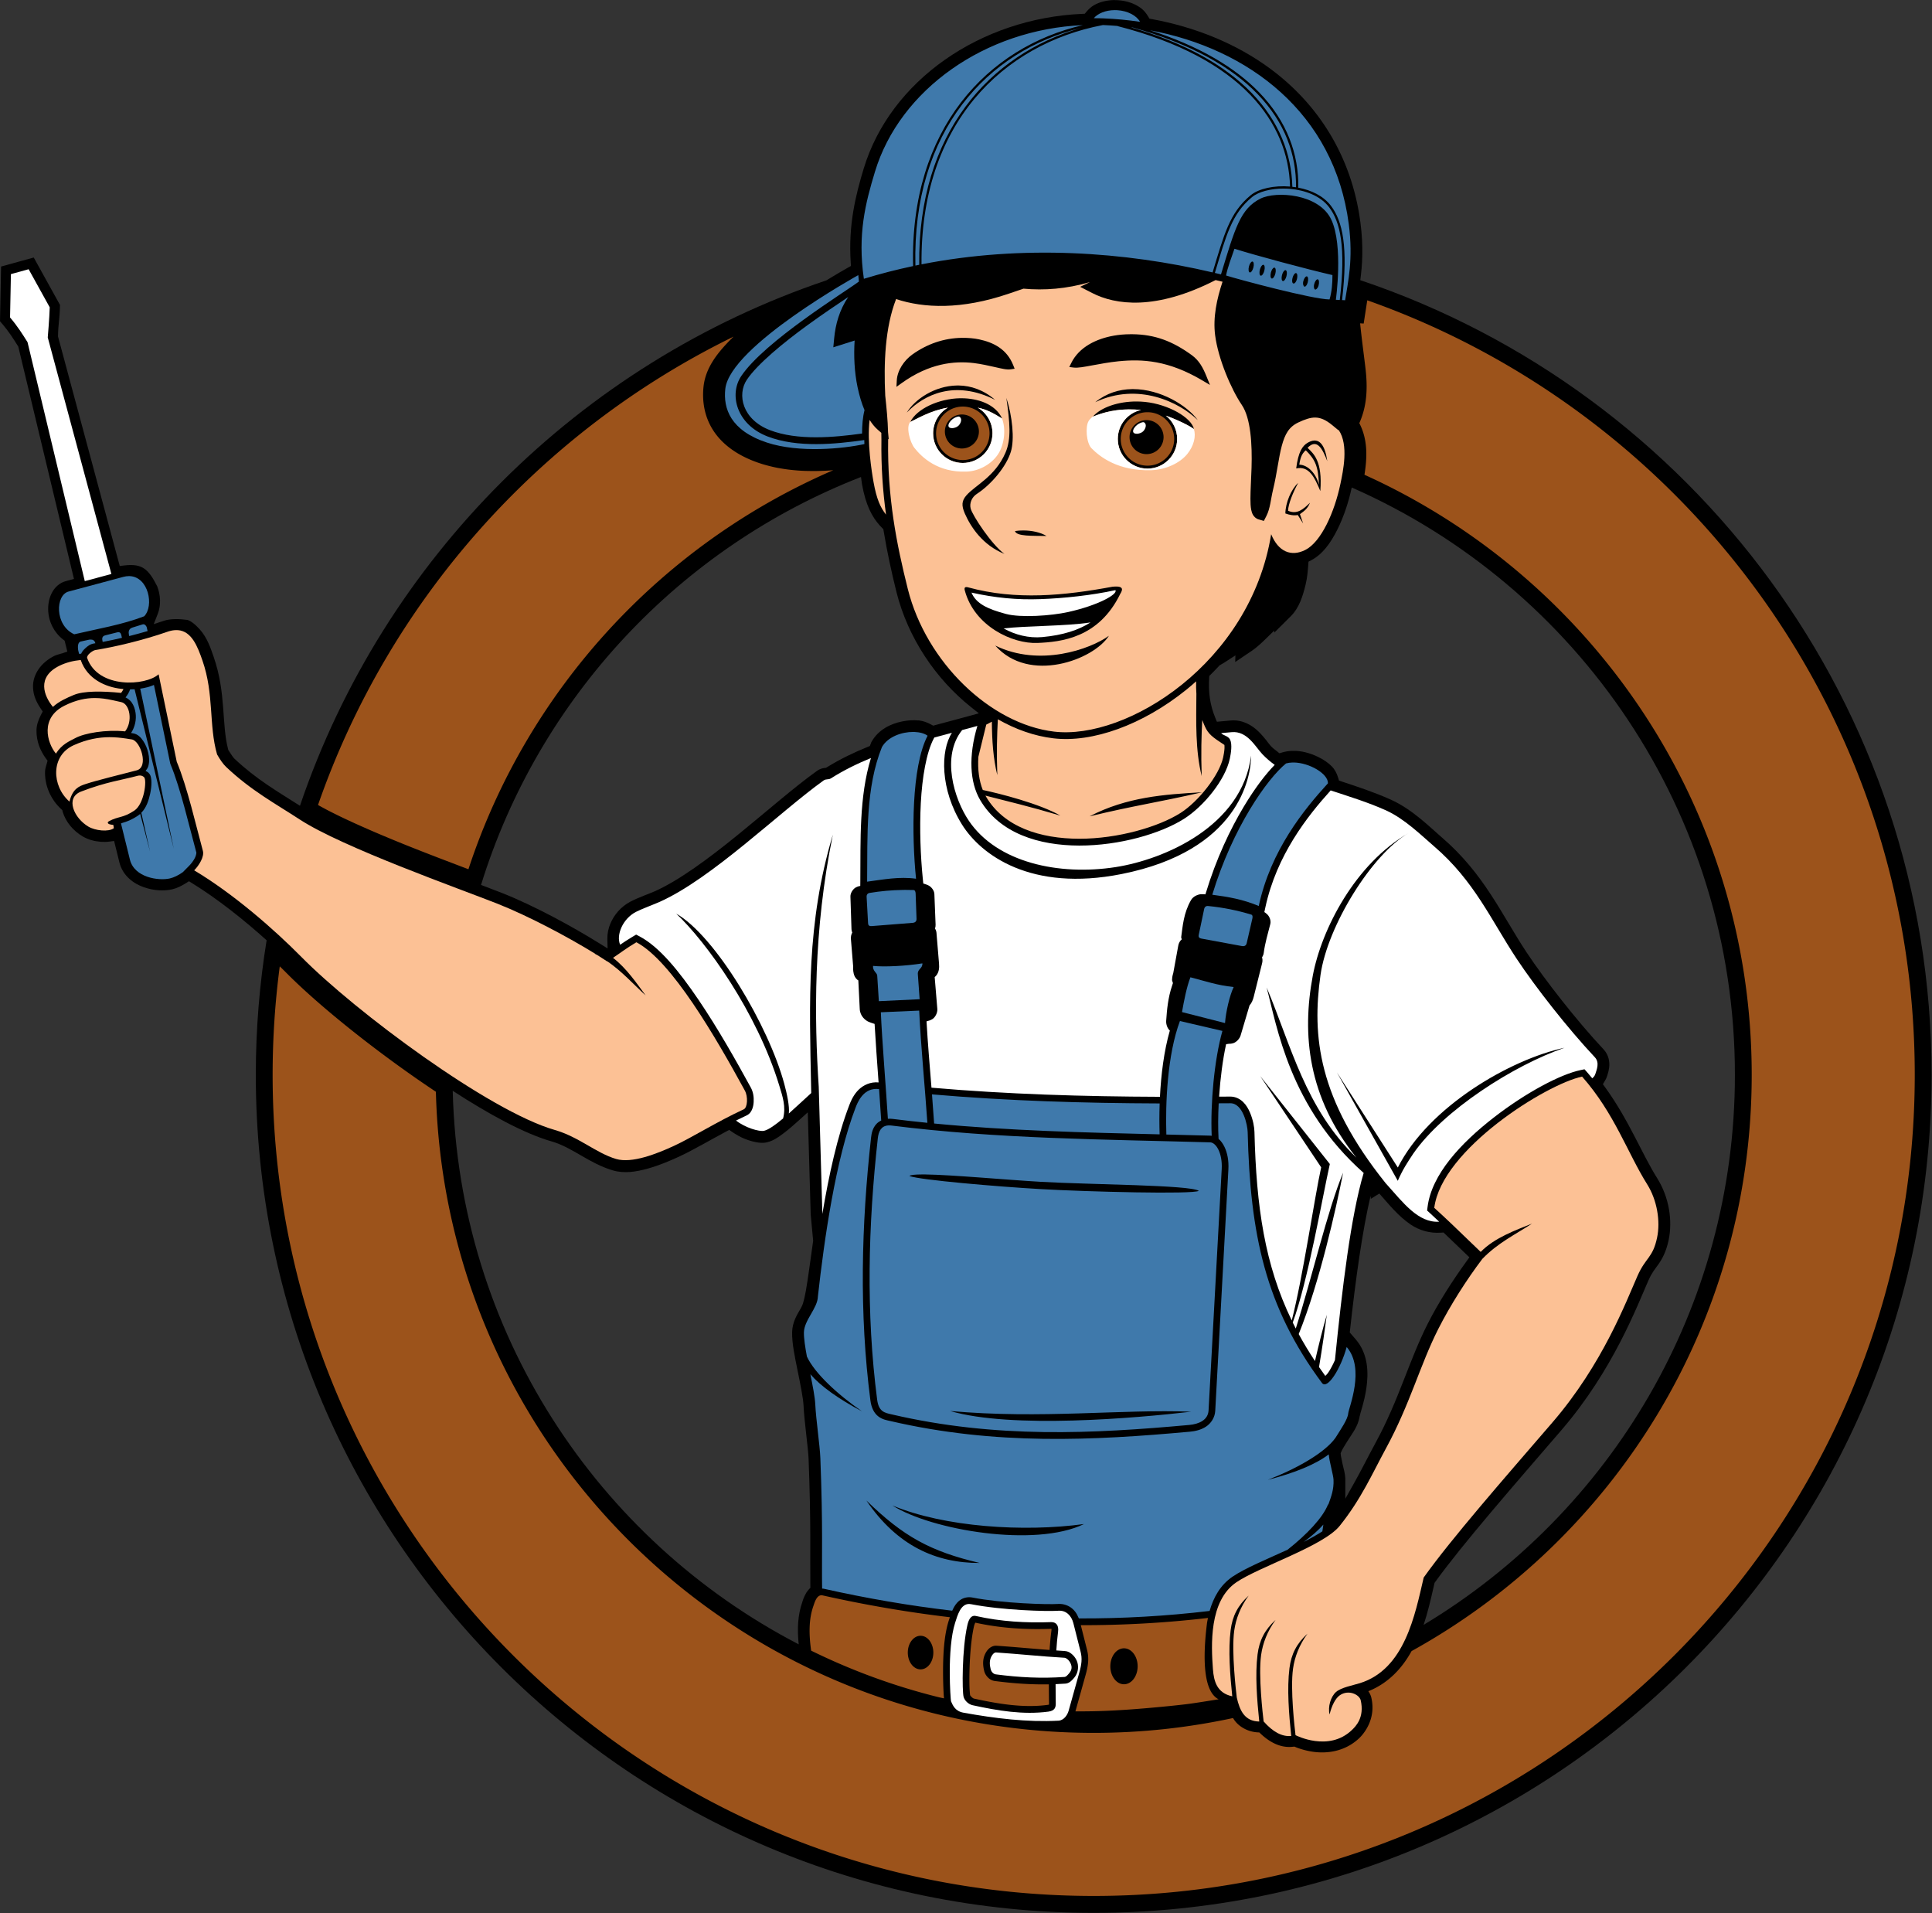
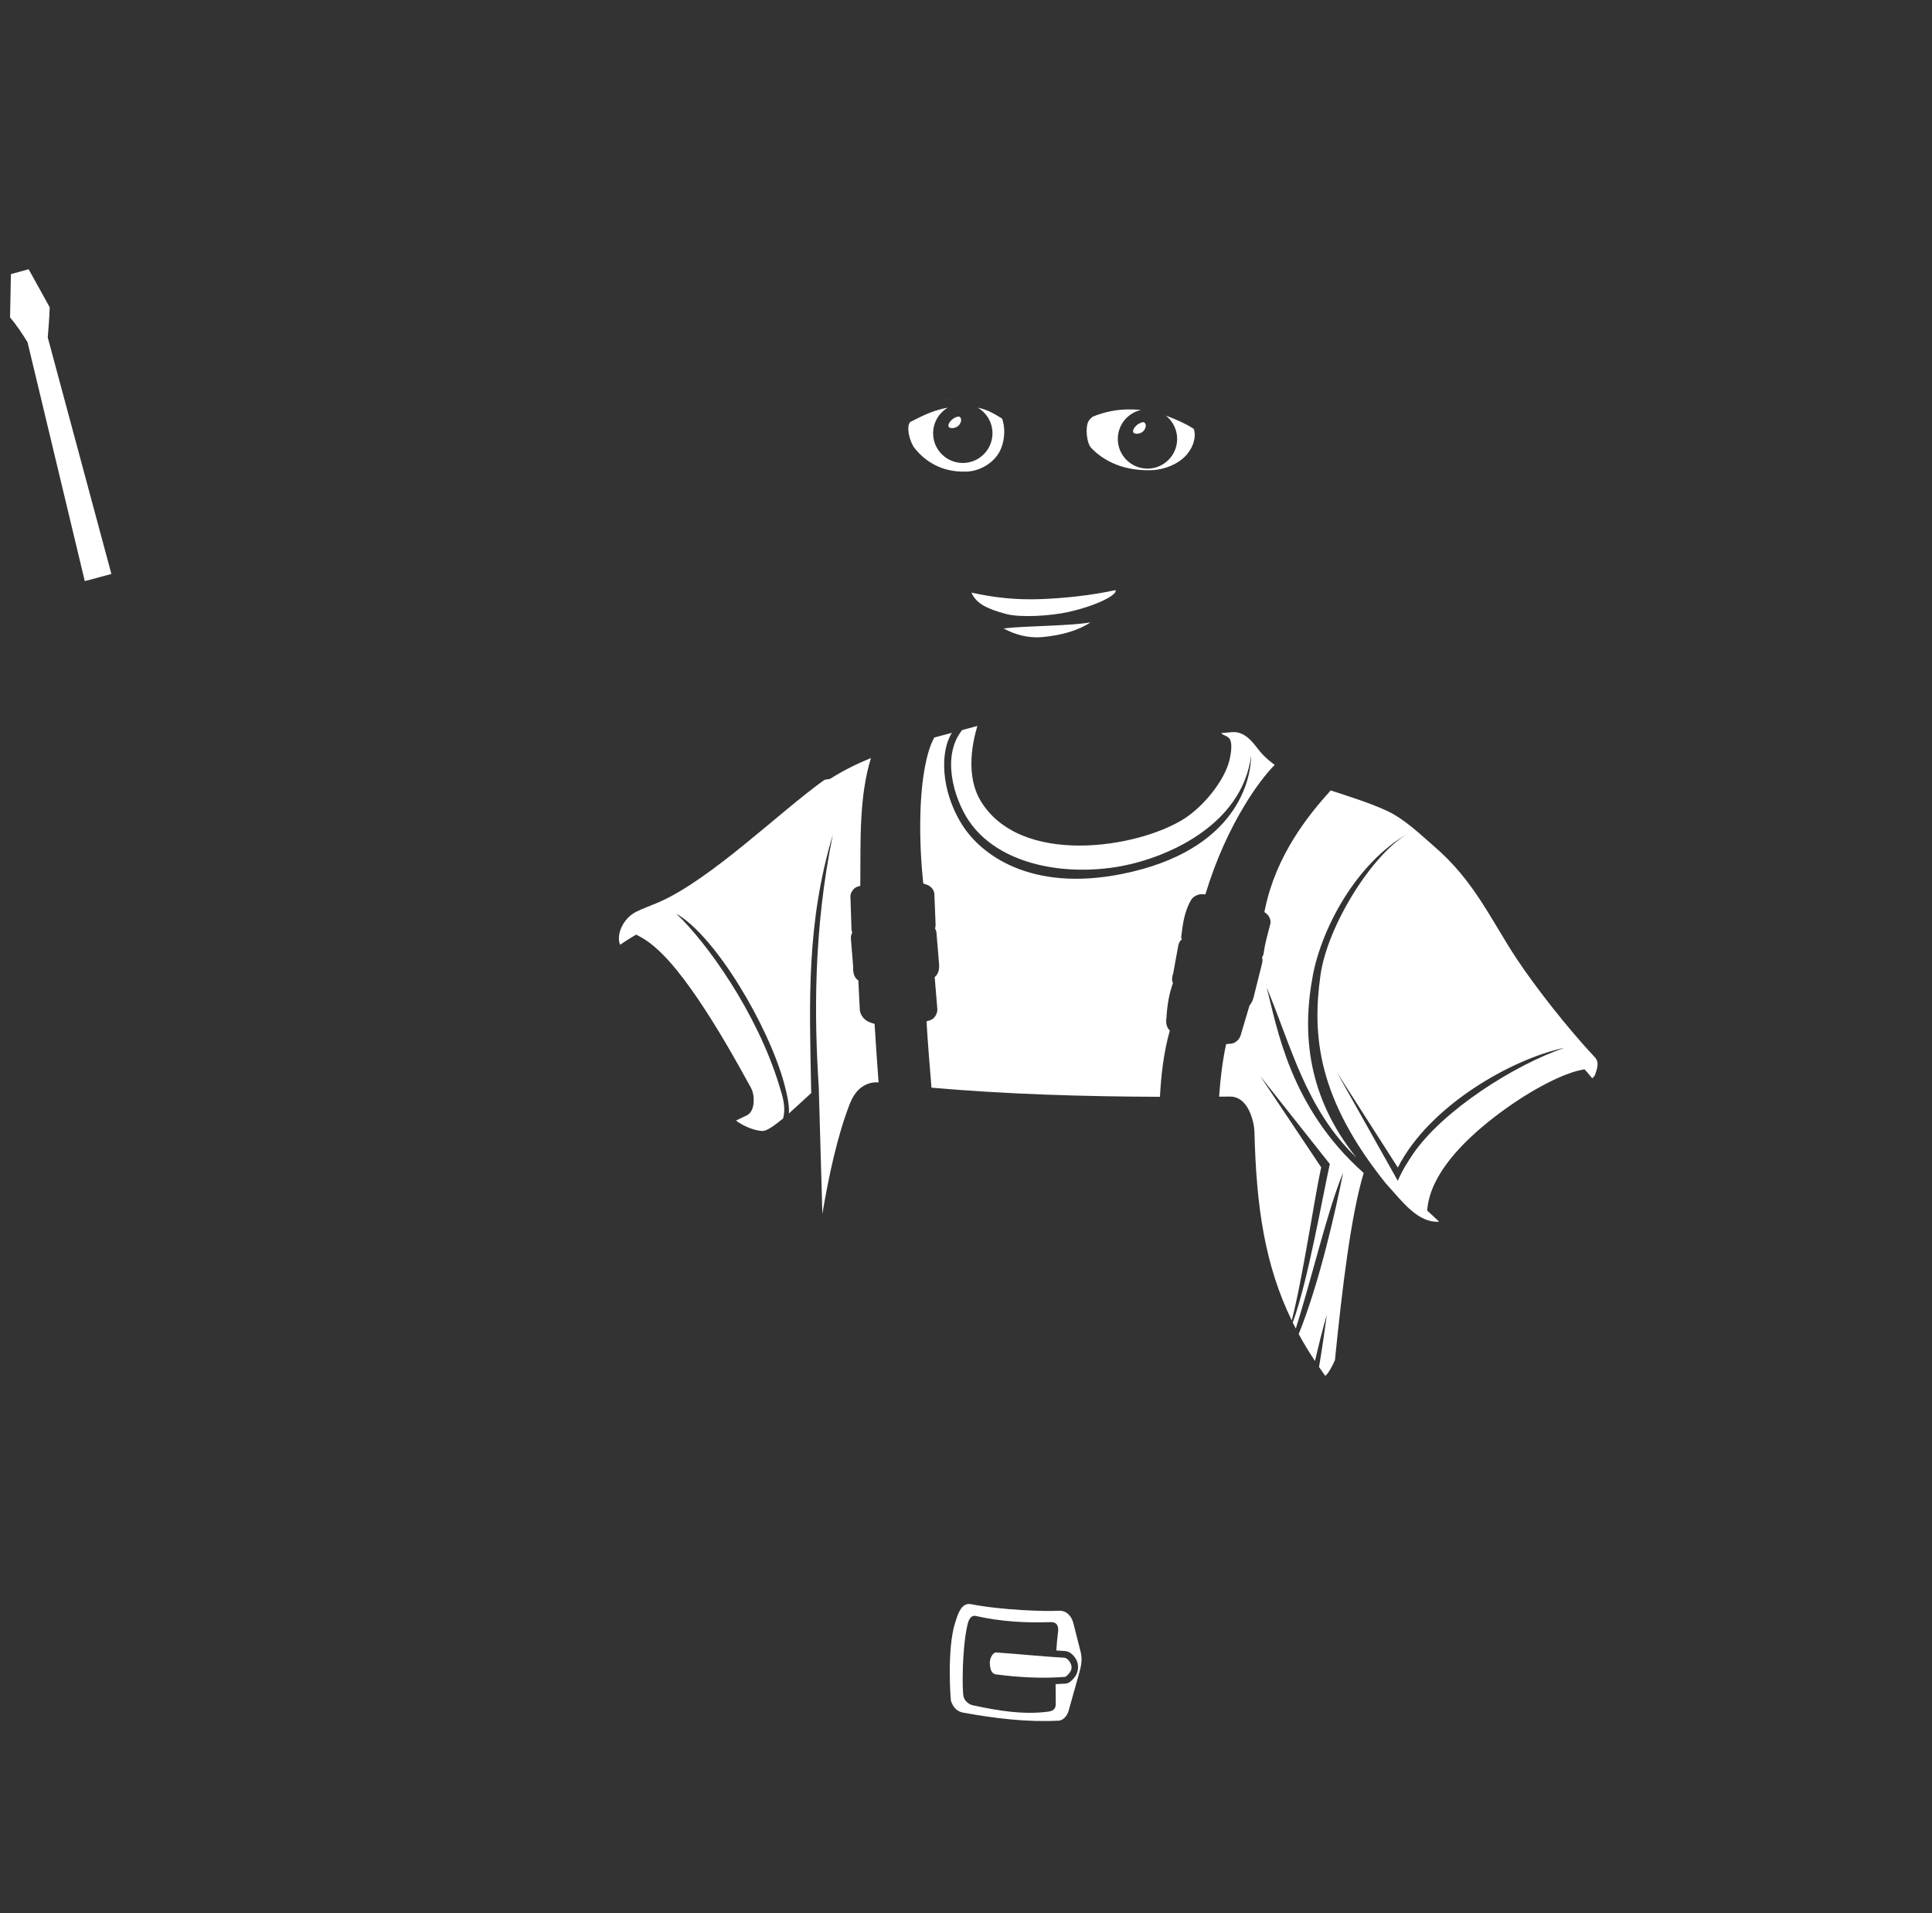
<svg xmlns="http://www.w3.org/2000/svg" height="171.2" preserveAspectRatio="xMidYMid meet" version="1.0" viewBox="0.0 -0.0 172.9 171.2" width="172.9" zoomAndPan="magnify">
  <rect x="0.0" y="-0.0" width="172.9" height="171.2" fill="#333333" stroke="none" />
  <g>
    <g id="change1_1">
-       <path d="m 121.353,-2.422 0.006,0.006 c -0.66,0.015 -1.277,0.165 -1.797,0.465 -0.245,0.141 -0.472,0.351 -0.684,0.605 l -0.128,0.154 -0.2,0.009 c -9.136,0.384 -17.201,5.968 -19.583,13.841 -0.735,2.431 -1.386,5.064 -1.162,8.433 l 0.019,0.285 -0.249,0.139 c -0.269,0.151 -0.979,0.553 -1.954,1.151 C 73.512,30.112 56.003,47.587 48.514,69.677 46.51,68.398 44.608,67.311 42.651,65.463 c -0.064,-0.061 -0.078,-0.085 -0.113,-0.13 -0.034,-0.045 -0.073,-0.098 -0.116,-0.159 -0.085,-0.121 -0.186,-0.272 -0.284,-0.429 l -0.036,-0.058 -0.018,-0.066 c -0.598,-2.289 -0.166,-5.027 -1.293,-8.267 -0.269,-0.775 -0.568,-1.702 -1.249,-2.468 -0.196,-0.22 -0.427,-0.437 -0.638,-0.593 -0.21,-0.157 -0.415,-0.239 -0.45,-0.245 -0.755,-0.103 -1.536,-0.115 -2.112,0.074 l -0.914,0.301 0.353,-0.895 c 0.314,-0.797 0.264,-1.704 -0.047,-2.499 -0.393,-0.785 -0.745,-1.293 -1.152,-1.57 -0.412,-0.281 -0.925,-0.389 -1.807,-0.284 l -0.388,0.047 -5.523,-20.525 v -0.062 c 0.006,-0.961 0.146,-1.573 0.168,-2.526 l 0.007,-0.245 -2.349,-4.243 -2.923,0.805 -0.096,4.898 0.225,0.261 c 0.551,0.643 0.963,1.293 1.372,1.944 l 0.039,0.063 4.982,20.789 -0.671,0.179 c -0.648,0.152 -1.096,0.625 -1.34,1.13 -0.241,0.495 -0.324,1.049 -0.291,1.603 0.055,0.908 0.499,1.867 1.342,2.516 l 0.125,0.096 0.243,0.977 -0.396,0.132 c -0.31,0.103 -0.564,0.151 -0.745,0.24 -1.284,0.631 -1.953,1.734 -1.932,2.785 0.016,0.798 0.335,1.416 0.716,1.977 l 0.153,0.225 -0.127,0.24 c -0.254,0.478 -0.42,0.954 -0.43,1.419 -0.022,1.028 0.364,1.899 0.86,2.568 l 0.131,0.176 -0.058,0.212 c -0.082,0.298 -0.158,0.51 -0.166,0.731 -0.044,1.242 0.472,2.487 1.438,3.383 l 0.107,0.099 0.03,0.143 c 0.003,0.003 0.003,0.006 0.003,0.009 0.283,0.924 0.948,1.702 1.804,2.206 0.495,0.291 1.054,0.429 1.617,0.474 0.221,0.018 0.499,0.015 0.778,-0.021 l 0.402,-0.055 0.474,1.919 c 0.296,1.2 1.276,1.907 2.193,2.223 0.912,0.314 1.814,0.349 2.549,0.181 0.396,-0.091 0.818,-0.297 1.245,-0.567 l 0.238,-0.152 0.24,0.148 c 2.318,1.424 4.697,3.324 6.71,5.135 -0.634,3.92 -0.968,7.941 -0.968,12.039 0,41.395 33.59,74.985 74.985,74.985 41.395,0 74.985,-33.59 74.985,-74.985 0,-33.054 -21.419,-61.131 -51.126,-71.103 0.18,-1.331 0.292,-2.994 0.015,-5.133 -0.781,-6.033 -3.857,-10.672 -8.067,-13.785 -3.077,-2.275 -6.756,-3.735 -10.616,-4.447 l -0.202,-0.037 -0.105,-0.177 c -0.185,-0.312 -0.401,-0.575 -0.65,-0.76 -0.567,-0.422 -1.288,-0.666 -2.077,-0.713 -0.098,-0.009 -0.196,-0.009 -0.295,-0.009 z m -22.631,42.681 9.01e-4,4.65e-4 c 0.034,0.265 0.069,0.526 0.092,0.658 0.332,1.836 0.868,2.883 1.613,3.708 0.063,0.07 0.121,0.126 0.197,0.203 l 0.099,0.102 0.023,0.14 c 0.315,1.895 0.707,3.711 1.15,5.482 1.028,4.101 3.52,7.79 6.675,10.298 l 0.696,0.553 -0.856,0.236 c -0.989,0.273 -2.01,0.541 -3.054,0.821 l -0.176,0.048 -0.159,-0.089 c -0.365,-0.203 -0.742,-0.336 -1.108,-0.379 h -0.025 -0.041 -0.025 c -0.101,-0.012 -0.193,-0.018 -0.275,-0.018 h -0.005 -0.006 c -0.378,-0.009 -0.758,0.034 -1.135,0.109 -1.018,0.205 -2.108,0.726 -2.713,1.785 l -0.004,0.003 -0.035,0.059 -0.028,0.072 c -0.009,0.021 -0.017,0.048 -0.036,0.098 l -0.071,0.18 -0.18,0.073 c -1.253,0.508 -2.481,1.099 -3.655,1.823 l -0.085,0.054 -0.1,0.012 c -0.164,0.018 -0.415,0.053 -0.72,0.271 -2.058,1.474 -4.549,3.669 -7.118,5.752 -2.569,2.084 -5.218,4.046 -7.379,5.01 -0.419,0.187 -1.526,0.582 -2.187,0.929 -0.857,0.449 -1.463,1.179 -1.798,1.969 -0.178,0.42 -0.28,0.902 -0.269,1.386 l 0.02,0.835 -0.709,-0.441 C 72.897,80.485 69.495,78.626 66.605,77.483 66.112,77.289 65.453,77.038 64.719,76.76 69.893,60.023 82.515,46.568 98.721,40.259 Z m 43.918,0.939 c 20.198,8.881 34.292,29.056 34.292,52.549 0,20.908 -11.163,39.189 -27.857,49.219 0.379,-1.139 0.65,-2.333 0.853,-3.217 0.036,-0.155 0.072,-0.31 0.106,-0.456 l 0.021,-0.088 0.053,-0.074 c 2.447,-3.393 7.048,-8.656 11.301,-13.591 4.629,-5.372 6.792,-11.155 7.777,-13.378 0.317,-0.716 0.564,-0.984 0.899,-1.456 0.337,-0.474 0.699,-1.137 0.916,-2.17 0.369,-1.764 0.035,-3.846 -1.028,-5.54 -1.405,-2.24 -2.525,-5.199 -4.681,-8.164 l -0.175,-0.242 0.152,-0.255 c 0.095,-0.159 0.157,-0.258 0.245,-0.535 0.087,-0.276 0.141,-0.496 0.166,-0.715 0.054,-0.481 -0.029,-1.108 -0.513,-1.624 -2.366,-2.518 -5.238,-6.19 -6.877,-8.665 -2.238,-3.379 -3.794,-7.039 -7.604,-10.302 -1.044,-0.894 -2.611,-2.497 -4.562,-3.372 -1.476,-0.662 -2.969,-1.15 -4.398,-1.623 l -0.225,-0.075 -0.066,-0.226 c -0.127,-0.432 -0.339,-0.803 -0.551,-1.02 -0.356,-0.364 -0.787,-0.648 -1.258,-0.874 -0.702,-0.336 -1.504,-0.572 -2.334,-0.541 -0.276,0.012 -0.552,0.05 -0.823,0.129 l -0.3,0.088 -0.185,-0.151 c -0.165,-0.135 -0.382,-0.282 -0.583,-0.494 -0.134,-0.142 -0.218,-0.279 -0.405,-0.514 -0.187,-0.235 -0.43,-0.523 -0.703,-0.79 -0.551,-0.54 -1.413,-1.082 -2.491,-0.984 l -1.229,0.111 -0.127,-0.307 c -0.499,-1.212 -0.642,-2.313 -0.563,-3.618 l 0.01,-0.17 0.122,-0.123 c 0.257,-0.256 0.509,-0.51 0.753,-0.776 l 0.054,-0.059 0.07,-0.037 c 0.188,-0.098 0.39,-0.232 0.61,-0.375 l 0.731,-0.473 -0.023,0.595 1.498,-1.011 c 0.398,-0.27 0.815,-0.65 1.23,-1.055 l 0.768,-0.75 v 0.189 l 1.492,-1.484 c 0.731,-0.728 1.06,-1.767 1.317,-2.832 0.145,-0.604 0.192,-1.185 0.236,-1.784 l 0.019,-0.252 0.224,-0.117 c 1.049,-0.544 1.757,-1.562 2.345,-2.727 0.579,-1.147 1.02,-2.477 1.3,-3.791 z M 62.186,95.182 c 3.277,2.122 6.41,3.828 8.843,4.525 1.887,0.541 3.341,1.96 5.481,2.593 1.041,0.308 2.111,0.124 3.128,-0.158 1.018,-0.282 1.999,-0.701 2.79,-1.066 1.233,-0.569 2.707,-1.439 4.257,-2.268 l 0.243,-0.13 0.226,0.157 c 0.407,0.281 0.823,0.511 1.206,0.659 0.332,0.129 0.654,0.224 0.961,0.283 0.28,0.051 0.619,0.098 0.98,0.012 0.612,-0.143 1.068,-0.484 1.565,-0.862 0.449,-0.342 0.912,-0.753 1.369,-1.165 l 0.726,-0.655 0.261,9.136 0.22,2.363 -0.008,0.053 c -0.243,1.694 -0.45,3.339 -0.64,4.389 -0.189,1.049 -0.304,1.326 -0.469,1.611 -0.31,0.539 -0.75,1.215 -0.765,2.131 -0.017,0.997 0.242,2.202 0.492,3.435 0.25,1.234 0.498,2.469 0.528,3.093 0.067,1.429 0.416,3.832 0.453,4.771 0.231,5.931 0.125,8.662 0.158,11.375 l 0.004,0.182 -0.123,0.132 c -0.108,0.116 -0.193,0.233 -0.245,0.319 -0.114,0.187 -0.202,0.388 -0.261,0.542 -0.029,0.077 -0.051,0.144 -0.066,0.191 -0.008,0.024 -0.013,0.042 -0.017,0.057 -0.005,0.015 0.004,-0.006 -0.015,0.051 -0.415,1.175 -0.456,2.439 -0.319,3.772 C 75.135,135.367 62.715,116.76 62.186,95.183 Z M 145.107,104.371 c 0.847,0.955 1.686,2.013 2.794,2.768 0.763,0.519 1.722,0.816 2.75,0.734 l 0.201,-0.015 0.146,0.139 c 0.505,0.48 1.157,1.106 1.889,1.811 l 0.282,0.273 -0.23,0.318 c -1.262,1.742 -2.527,3.704 -3.497,5.621 -1.709,3.379 -2.557,6.772 -4.662,10.645 -0.654,1.203 -1.221,2.354 -1.867,3.506 l -0.846,1.509 v -1.729 c 0,-0.095 -0.003,-0.077 0.005,-0.015 v -0.015 c -0.021,-0.497 -0.159,-0.928 -0.267,-1.414 -0.054,-0.24 -0.101,-0.47 -0.131,-0.65 -0.015,-0.077 -0.015,-0.125 -0.015,-0.131 l -0.011,-0.115 0.045,-0.105 c 0.027,-0.064 0.067,-0.158 0.126,-0.264 0.138,-0.249 0.336,-0.56 0.546,-0.889 0.37,-0.582 0.831,-1.173 0.972,-1.983 0.004,-0.109 0.026,-0.12 0.036,-0.139 v -0.006 c 0.003,-0.009 0.003,-0.006 0.006,-0.012 0.003,-0.006 0.004,-0.009 0.006,-0.012 l -0.006,0.015 c -9.3e-4,0.008 -0.002,0.021 -0.002,0.033 0.003,-0.018 0.007,-0.036 0.011,-0.056 0.005,-0.024 0.007,-0.058 0.01,-0.067 l -0.014,0.051 c 0.01,-0.049 0.023,-0.104 0.039,-0.159 0.039,-0.136 0.096,-0.326 0.158,-0.549 0.126,-0.45 0.277,-1.037 0.372,-1.697 0.19,-1.319 0.186,-3.029 -0.958,-4.354 l -0.53,-0.613 0.021,-0.196 c 0.504,-4.603 1.109,-8.916 1.842,-12.032 l 0.02,0.27 0.757,-0.468 z m -1.732,19.878 c -0.002,0.012 -0.003,0.023 -0.003,0.034 0,0.032 0.002,-0.002 0.003,-0.034 z m -0.039,0.121 c -4.6e-4,0.012 -7.7e-4,0.024 -7.7e-4,0.039 l 0.007,-0.073 c -0.002,0.011 -0.004,0.023 -0.006,0.034 z m -50.1,20.386 c 0.13,0.067 0.26,0.134 0.39,0.2 -0.13,-0.066 -0.261,-0.133 -0.39,-0.2 z m 0.532,0.271 c 0.134,0.067 0.268,0.134 0.403,0.201 -0.135,-0.066 -0.269,-0.133 -0.403,-0.201 z m 0.53,0.264 c 0.173,0.085 0.347,0.169 0.522,0.253 0.184,0.088 0.368,0.175 0.553,0.261 -0.185,-0.086 -0.369,-0.173 -0.553,-0.261 -0.174,-0.083 -0.348,-0.168 -0.522,-0.253 z m 1.126,0.537 c 0.16,0.074 0.321,0.148 0.482,0.221 -0.161,-0.073 -0.322,-0.146 -0.482,-0.221 z m 0.598,0.273 c 0.143,0.065 0.287,0.128 0.431,0.192 -0.144,-0.063 -0.288,-0.127 -0.431,-0.192 z m 0.554,0.246 c 0.147,0.064 0.295,0.128 0.442,0.191 -0.148,-0.063 -0.295,-0.127 -0.442,-0.191 z m 0.55,0.237 c 0.182,0.077 0.365,0.154 0.548,0.23 -0.183,-0.075 -0.366,-0.152 -0.548,-0.23 z m 2.559,1.014 c 0.343,0.127 0.689,0.25 1.035,0.37 -0.347,-0.12 -0.692,-0.244 -1.035,-0.37 z m 3.146,1.058 c 0.388,0.118 0.777,0.232 1.168,0.341 -0.391,-0.11 -0.781,-0.224 -1.168,-0.341 z m 6.481,1.563 c 0.228,0.041 0.457,0.077 0.685,0.115 -0.228,-0.038 -0.458,-0.074 -0.685,-0.115 z" transform="translate(-21.67 2.422)" />
-     </g>
+       </g>
    <g id="change2_1">
-       <path d="m 130.455,22.638 0.002,0.001 c -5.376,2.753 -8.975,2.219 -11.048,1.155 l -1.073,-0.551 0.881,-0.427 c -2.119,0.623 -4.111,0.759 -5.951,0.591 l -1.324,0.45 c -4.239,1.444 -7.588,1.303 -10.078,0.481 -0.99,2.545 -1.113,5.738 -0.971,8.641 0.116,1.095 0.226,2.182 0.252,3.278 l 0.06,0.633 -0.053,-0.046 v 0.112 c -0.073,5.115 0.741,9.254 1.763,13.333 1.64,6.541 7.386,12.073 13.091,12.753 6.483,0.772 17.555,-6.111 19.424,-17.663 0.642,1.577 1.799,2.037 3.052,1.408 1.426,-0.716 2.627,-3.397 3.151,-5.938 0.221,-1.07 0.759,-3.466 -0.165,-4.801 l -0.018,0.027 -0.529,-0.437 c -0.641,-0.53 -1.097,-0.689 -1.535,-0.698 -0.438,-0.009 -0.917,0.151 -1.527,0.439 -0.841,0.398 -1.198,1.051 -1.479,2.095 -0.282,1.043 -0.419,2.416 -0.782,3.925 -0.209,0.868 -0.25,1.676 -0.595,2.348 l -0.227,0.442 -0.477,-0.139 c -0.238,-0.07 -0.405,-0.249 -0.494,-0.402 -0.088,-0.153 -0.127,-0.297 -0.158,-0.445 -0.059,-0.296 -0.071,-0.621 -0.071,-1.002 0,-0.761 0.067,-1.73 0.099,-2.77 0.064,-2.081 -0.068,-4.436 -0.871,-5.62 -0.941,-1.386 -2.113,-4.107 -2.387,-6.229 -0.207,-1.604 0.147,-3.248 0.662,-4.795 l -0.286,-0.07 c -0.111,-0.027 -0.225,-0.051 -0.336,-0.078 z m -7.464,4.845 c 2.045,0.018 3.617,0.629 5.33,1.869 0.672,0.486 1.01,1.131 1.328,1.919 l 0.303,0.749 -0.696,-0.411 c -3.033,-1.791 -5.342,-1.918 -7.5,-1.704 -0.811,0.081 -1.642,0.238 -2.35,0.368 -0.707,0.129 -1.261,0.243 -1.662,0.192 l -0.379,-0.047 0.167,-0.343 c 0.704,-1.451 2.266,-2.192 3.835,-2.466 0.449,-0.079 0.927,-0.121 1.424,-0.124 h 6.2e-4 c 0.067,-6.21e-4 0.133,-7.77e-4 0.199,0 z m -15.211,0.325 h 6.2e-4 c 0.541,-0.006 1.056,0.039 1.516,0.137 1.286,0.274 2.478,0.873 3.048,2.306 l 0.127,0.32 -0.34,0.052 c -0.368,0.057 -0.815,-0.064 -1.396,-0.194 -0.579,-0.129 -1.258,-0.285 -1.917,-0.365 -1.742,-0.211 -3.99,0.018 -6.461,1.797 l -0.462,0.332 0.03,-0.569 c 0.046,-0.905 0.657,-1.801 1.393,-2.328 1.319,-0.943 2.832,-1.471 4.46,-1.489 z m -0.485,4.263 c 0.064,-0.001 0.128,-0.001 0.192,0 1.073,0.021 2.197,0.389 3.238,1.285 -3.592,-1.813 -6.354,-0.48 -7.903,1.136 0.728,-1.197 2.501,-2.384 4.473,-2.421 z m 15.783,0.323 c 2.449,0.004 4.848,1.471 5.786,2.779 -1.645,-1.616 -5.364,-3.42 -9.177,-1.608 1.005,-0.814 2.143,-1.151 3.274,-1.17 0.039,-6.22e-4 0.078,-9.32e-4 0.117,-9.32e-4 z m -11.344,0.793 c 0.532,1.626 0.741,3.681 0.405,4.794 -0.404,1.339 -1.747,2.947 -3.054,3.793 -0.442,0.286 -0.667,0.822 -0.551,1.294 0.152,0.623 1.905,3.278 3.028,4.072 -1.943,-0.772 -3.022,-2.413 -3.545,-3.611 -0.314,-0.719 -0.286,-1.141 0.142,-1.63 0.793,-0.905 2.555,-1.661 3.488,-3.801 0.543,-1.244 0.396,-2.714 0.086,-4.911 z m -4.004,0.026 c 1.417,0.007 3.015,0.497 3.626,1.818 -0.78,-0.479 -1.362,-0.811 -2.178,-0.975 0.813,0.477 1.313,1.349 1.313,2.291 0,1.467 -1.189,2.656 -2.656,2.656 -1.467,0 -2.657,-1.189 -2.656,-2.656 0,-0.946 0.504,-1.82 1.321,-2.296 -1.61,0.279 -2.757,1.009 -3.367,1.282 0.582,-1.181 2.566,-2.089 4.461,-2.12 0.045,-7.76e-4 0.091,-0.001 0.136,-7.76e-4 z m 15.685,0.289 c 0.24,0 0.483,0.015 0.726,0.039 2.081,0.211 4.157,1.397 4.379,2.432 -0.391,-0.3 -1.448,-0.822 -2.512,-1.205 0.637,0.504 1.008,1.271 1.008,2.083 0,1.467 -1.189,2.656 -2.656,2.656 -1.467,0 -2.657,-1.189 -2.656,-2.656 0,-1.244 0.864,-2.321 2.078,-2.592 -1.469,-0.141 -2.864,0.003 -4.312,0.599 0.729,-0.828 2.266,-1.367 3.945,-1.356 z m -23.922,1.648 c 4.04e-4,4.66e-4 5.28e-4,9.32e-4 7.76e-4,0.001 0,-4.66e-4 0,-9.32e-4 0,-0.001 z m 7.76e-4,0.001 c -0.241,1.943 0.188,4.658 0.353,5.572 0.272,1.505 0.609,2.26 1.116,2.902 -0.284,-2.074 -0.446,-4.269 -0.412,-6.678 0.003,-0.213 -0.003,-0.426 -0.009,-0.639 l -0.335,-0.294 c -0.27,-0.237 -0.504,-0.532 -0.714,-0.864 z m 39.816,1.844 c 0.016,-4.66e-4 0.032,-3.3e-5 0.048,7.76e-4 0.43,0.021 0.889,0.405 1.093,1.842 -0.444,-1.151 -0.937,-2.043 -1.762,-1.192 0.527,0.528 1.348,1.159 1.141,3.869 -0.525,-1.249 -1.01,-2.265 -2.16,-2.023 0.188,-1.504 0.571,-2.027 1.009,-2.286 0.163,-0.097 0.391,-0.208 0.631,-0.211 z m -0.777,0.876 c -0.468,0.343 -0.54,1.025 -0.586,1.283 0.81,0.025 1.528,0.843 1.758,1.819 -0.059,-1.682 -0.329,-2.257 -1.172,-3.102 z m -0.684,2.911 c -0.453,0.832 -0.894,1.898 -0.905,2.497 0.803,0.361 1.359,-0.135 1.963,-0.717 -0.244,0.586 -0.565,0.765 -0.901,1.02 l 0.286,0.836 -0.482,-0.759 c -0.323,0.07 -0.732,-3.4e-5 -1.109,-0.139 0.009,-0.935 0.507,-2.154 1.148,-2.737 z m -24.593,4.26 c 0.764,0 1.537,0.171 2.073,0.494 -1.212,-0.024 -2.705,0.052 -2.824,-0.441 0.243,-0.037 0.497,-0.055 0.752,-0.054 z m 8.303,5.017 c 0.452,0 0.704,0.136 0.36,0.668 -1.924,3.944 -5.289,4.292 -7.411,4.38 -2.221,0.092 -5.634,-1.489 -6.494,-4.692 -0.073,-0.273 0.024,-0.358 0.31,-0.279 4.267,1.166 8.575,0.742 12.914,-0.061 0.08,-0.006 0.155,-0.012 0.229,-0.015 v 0.001 c 0.032,-0.001 0.063,-0.002 0.093,-0.002 z m -84.116,3.9 c -0.044,0 -0.088,0.002 -0.133,0.004 -0.207,0.015 -0.431,0.063 -0.676,0.149 -2.139,0.748 -4.683,1.352 -6.429,1.629 -0.242,0.039 -0.823,0.464 -0.731,0.725 0.981,2.766 5.241,2.487 6.391,1.445 l 1.622,7.822 c 0.943,2.256 1.741,5.789 2.339,7.974 0.146,0.533 -0.354,1.318 -0.779,1.746 3.535,2.11 7.165,5.292 9.585,7.739 4.831,4.901 16.833,13.816 22.682,15.491 2.167,0.621 3.693,2.064 5.489,2.596 1.422,0.421 3.645,-0.463 5.178,-1.17 1.633,-0.753 3.838,-2.16 6.249,-3.272 0.347,-0.16 0.389,-1.146 0.102,-1.671 -2.6,-4.756 -6.564,-11.624 -9.711,-13.277 -0.92,0.548 -1.391,0.926 -2.09,1.393 1.205,0.931 2.124,2.286 2.92,3.364 -1.121,-1.024 -2.098,-2.133 -3.414,-3.043 -0.006,0.003 -0.009,0.006 -0.015,0.009 -0.264,-0.176 -0.56,-0.367 -0.875,-0.563 -0.075,-0.041 -0.15,-0.082 -0.227,-0.122 l 0.015,-0.009 C 72.545,81.442 68.985,79.547 66.211,78.449 62.83,77.112 52.296,73.388 48.492,70.902 46.326,69.486 44.166,68.336 41.919,66.214 41.636,65.947 41.364,65.552 41.097,65.083 40.341,62.46 40.846,59.722 39.789,56.684 39.355,55.433 38.827,54.042 37.571,53.96 l -6.21e-4,0.003 c -0.042,-0.003 -0.085,-0.004 -0.128,-0.004 z m 83.468,0.507 c -1.38,2.165 -7.136,4.305 -10.172,0.876 3.965,1.939 8.493,0.332 10.172,-0.876 z m -92.013,2.165 -0.002,4.04e-4 c -0.684,0.068 -1.331,0.234 -1.904,0.515 -2.073,1.019 -1.381,2.713 -0.586,3.684 0.532,-0.496 1.243,-0.807 1.87,-1.07 0.883,-0.369 2.518,-0.357 4.233,-0.184 0.085,-0.107 0.155,-0.224 0.212,-0.346 -0.06,-0.006 -0.12,-0.009 -0.181,-0.015 -1.473,-0.161 -3.05,-0.9 -3.634,-2.548 -0.006,-0.012 -0.006,-0.024 -0.009,-0.038 z m 99.819,1.911 c -0.293,0.261 -0.588,0.517 -0.889,0.759 -3.912,3.149 -8.401,4.755 -11.891,4.339 -1.699,-0.202 -3.384,-0.799 -4.966,-1.703 -0.075,1.402 -0.12,2.941 -0.049,4.994 -0.375,-1.507 -0.472,-3.126 -0.488,-4.777 l -0.501,0.26 -0.705,2.881 c -0.075,1.151 0.069,2.156 0.395,2.968 1.516,0.32 5.084,1.225 6.942,2.293 -2.769,-0.82 -4.577,-1.245 -6.703,-1.789 0.015,0.024 0.027,0.052 0.041,0.077 1.602,2.742 4.867,3.777 8.353,3.783 3.485,0.003 7.12,-1.071 9.067,-2.31 1.585,-1.009 3.468,-3.368 3.813,-4.977 0.051,-0.237 0.103,-0.535 0.118,-0.797 0.006,-0.115 0,-0.22 -0.006,-0.308 -1.085,-0.71 -1.44,-0.967 -1.753,-1.667 -0.086,-0.192 -0.161,-0.38 -0.231,-0.566 -0.076,1.407 -0.12,2.953 -0.051,5.016 -0.569,-2.29 -0.497,-4.836 -0.475,-7.363 -0.027,-0.363 -0.033,-0.734 -0.021,-1.115 z m -98.553,1.494 c -0.787,0 -1.676,0.163 -2.713,0.679 -2.213,1.1 -1.572,3.323 -0.777,4.294 0.549,-0.865 1.215,-1.107 1.73,-1.386 0.842,-0.456 2.747,-0.777 4.462,-0.604 0.702,-0.887 0.432,-2.45 -0.342,-2.617 -0.497,-0.108 -1.025,-0.245 -1.605,-0.317 -0.242,-0.03 -0.494,-0.049 -0.756,-0.049 z m 1.283,3.502 -6.21e-4,0.001 c -0.916,0.006 -1.963,0.172 -3.17,0.714 -2.094,0.938 -1.981,3.665 -0.389,5.05 0.285,-1.162 0.869,-1.38 1.425,-1.566 0.961,-0.323 3.241,-0.878 4.594,-1.232 1.094,-0.286 0.344,-2.638 -0.437,-2.764 -0.165,-0.024 -0.335,-0.052 -0.51,-0.081 -0.461,-0.068 -0.963,-0.124 -1.513,-0.121 z m 2.755,3.428 c -0.108,-0.003 -0.191,0.021 -0.215,0.027 -1.456,0.392 -2.808,0.545 -5.062,1.412 -1.453,0.56 -0.626,2.382 0.662,3.14 0.607,0.357 1.796,0.496 2.272,0.138 l -0.047,-0.297 c -0.097,-0.009 -0.23,-0.021 -0.34,-0.056 -0.151,-0.051 -0.237,-0.17 -0.043,-0.275 0.84,-0.458 1.225,-0.255 2.267,-0.95 0.882,-0.588 1.142,-2.736 0.865,-2.991 -0.119,-0.11 -0.251,-0.143 -0.358,-0.148 z M 129.242,68.47 c -4.005,0.921 -5.971,1.164 -10.065,2.153 3.311,-1.727 6.687,-1.968 10.065,-2.153 z m 34.014,25.44 c -3.188,0.664 -12.578,6.518 -13.229,11.743 0.882,0.796 1.927,1.788 4.154,3.943 1.249,-1.277 3.13,-1.941 4.595,-2.533 -1.502,0.982 -3.071,1.731 -4.447,3.158 -1.4,1.847 -2.871,4.151 -3.95,6.283 -1.641,3.245 -2.507,6.681 -4.676,10.673 -1.236,2.274 -2.206,4.52 -4.14,6.932 -1.449,1.808 -7.194,3.656 -9.242,5.044 -2.465,1.67 -2.259,5.654 -2.103,7.775 0.082,1.111 0.37,2.14 1.73,2.433 -0.199,-1.922 -0.37,-4.133 -0.144,-5.925 0.159,-1.259 0.639,-2.2 1.613,-3.087 -0.726,0.996 -1.146,2.069 -1.294,3.142 -0.257,1.871 0.167,5.461 0.231,5.985 0.262,1.153 0.698,2.119 2.01,2.141 -0.202,-1.94 -0.381,-4.188 -0.152,-6.005 0.159,-1.259 0.639,-2.2 1.613,-3.087 -0.726,0.996 -1.147,2.068 -1.295,3.141 -0.253,1.84 0.151,5.323 0.226,5.942 0.823,0.936 1.645,1.383 2.468,1.3 -0.204,-1.953 -0.388,-4.229 -0.157,-6.063 0.159,-1.259 0.638,-2.201 1.612,-3.087 -0.726,0.996 -1.146,2.069 -1.294,3.142 -0.253,1.836 0.149,5.308 0.225,5.936 0.04,0.021 2.967,1.527 5.038,-0.453 0.343,-0.328 1.154,-1.12 0.795,-2.671 -0.116,-0.501 -1.081,-0.986 -1.866,-0.447 -0.396,0.271 -0.735,0.938 -0.918,1.72 -0.17,-0.685 0.101,-1.589 0.573,-2.01 0.452,-0.403 1.481,-0.587 2.133,-0.789 4.032,-1.25 4.941,-6.142 5.716,-9.455 2.478,-3.48 7.198,-8.862 11.529,-13.887 4.492,-5.213 6.588,-10.806 7.611,-13.117 0.731,-1.651 1.364,-1.583 1.748,-3.417 0.304,-1.452 0.009,-3.333 -0.889,-4.763 -1.763,-2.811 -2.917,-6.342 -5.825,-9.638 z" fill="#fcc195" transform="translate(-21.67 2.422)" />
-     </g>
+       </g>
    <g id="change3_1">
-       <path d="m 144.033,24.451 -7.8e-4,0.001 c -0.016,0.099 -0.038,0.226 -0.052,0.318 l -0.271,1.757 -0.318,-0.018 c 0.148,1.462 0.338,2.825 0.478,4.017 0.193,1.636 0.173,3.312 -0.551,4.915 0.542,1.028 0.655,2.131 0.623,3.044 -0.005,0.142 -0.013,0.283 -0.023,0.421 0,0 0,0.003 0,0.006 -0.01,0.136 -0.023,0.268 -0.037,0.398 -0.029,0.265 -0.064,0.514 -0.102,0.749 20.436,9.238 34.656,29.802 34.656,53.687 0,22.205 -12.292,41.536 -30.441,51.569 -0.837,1.526 -2.079,2.876 -3.867,3.589 0.116,0.166 0.215,0.353 0.27,0.589 0.447,1.937 -0.718,3.259 -1.072,3.598 -1.291,1.234 -2.908,1.396 -4.085,1.24 -0.588,-0.078 -1.087,-0.227 -1.45,-0.358 -0.115,-0.042 -0.19,-0.076 -0.276,-0.112 l -0.191,0.018 c -1.091,0.11 -2.09,-0.433 -2.953,-1.287 h -0.022 c -0.894,-0.015 -1.69,-0.434 -2.151,-1.02 -0.068,-0.087 -0.126,-0.177 -0.182,-0.267 -4.019,0.866 -8.19,1.327 -12.468,1.327 -32.014,0 -58.061,-25.546 -58.868,-57.365 -0.332,-0.222 -0.663,-0.445 -0.996,-0.673 -0.405,-0.276 -0.81,-0.555 -1.215,-0.841 -4.415,-3.107 -8.659,-6.578 -11.225,-9.18 -0.169,-0.17 -0.355,-0.351 -0.536,-0.528 -0.419,3.174 -0.638,6.411 -0.638,9.699 0,40.581 32.898,73.479 73.479,73.479 40.581,0 73.479,-32.898 73.479,-73.479 0,-31.995 -20.452,-59.209 -48.994,-69.295 z m -56.712,3.245 c -0.001,0.001 -0.002,0.002 -0.003,0.003 8.7e-4,-4.66e-4 0.002,-9.32e-4 0.003,-0.001 z m -0.003,0.003 C 70.011,36.16 56.523,51.222 50.13,69.607 h 0.004 c 0.186,0.108 0.396,0.221 0.613,0.337 0.054,0.03 0.103,0.056 0.158,0.085 0.197,0.104 0.411,0.212 0.629,0.321 0.097,0.048 0.192,0.096 0.292,0.145 0.196,0.096 0.401,0.195 0.609,0.294 0.148,0.07 0.298,0.14 0.452,0.212 0.193,0.089 0.388,0.179 0.589,0.27 0.113,0.051 0.23,0.104 0.346,0.155 0.643,0.288 1.316,0.582 2.008,0.874 0.081,0.035 0.165,0.068 0.246,0.102 0.714,0.3 1.44,0.599 2.164,0.887 0.932,0.372 1.851,0.73 2.738,1.071 0.24,0.092 0.456,0.174 0.69,0.263 0.66,0.252 1.322,0.505 1.923,0.732 5.274,-16.056 17.263,-29.065 32.649,-35.703 -0.003,4.65e-4 -0.007,4.65e-4 -0.01,0 -0.215,0.018 -0.434,0.032 -0.657,0.044 -0.076,0.003 -0.153,0.006 -0.229,0.009 -0.2,0.009 -0.4,0.015 -0.605,0.018 h -0.36 c -0.432,0 -0.869,-0.012 -1.313,-0.046 -0.012,0 -0.024,0 -0.036,-0.003 -0.265,-0.021 -0.531,-0.047 -0.798,-0.08 -0.024,-0.003 -0.049,-0.006 -0.074,-0.009 -0.246,-0.033 -0.492,-0.071 -0.738,-0.115 -0.026,-0.006 -0.052,-0.009 -0.078,-0.012 -0.247,-0.047 -0.493,-0.101 -0.739,-0.162 -0.098,-0.024 -0.197,-0.049 -0.295,-0.076 -0.044,-0.012 -0.087,-0.024 -0.131,-0.035 -0.162,-0.046 -0.324,-0.094 -0.484,-0.147 -1.945,-0.64 -3.361,-1.655 -4.197,-2.954 -0.837,-1.299 -0.995,-2.728 -0.863,-3.925 0.196,-1.776 1.359,-3.14 2.601,-4.38 0.027,-0.026 0.056,-0.053 0.083,-0.08 z m 20.516,6.258 a 2.392,2.392 0 0 0 -2.392,2.392 2.392,2.392 0 0 0 2.392,2.392 2.392,2.392 0 0 0 2.392,-2.392 2.392,2.392 0 0 0 -2.392,-2.392 z m 16.526,0.504 a 2.392,2.392 0 0 0 -2.392,2.392 2.392,2.392 0 0 0 2.392,2.392 2.392,2.392 0 0 0 2.392,-2.392 2.392,2.392 0 0 0 -2.392,-2.392 z m -16.608,0.204 a 1.522,1.522 0 0 1 1.523,1.522 1.522,1.522 0 0 1 -1.523,1.522 1.522,1.522 0 0 1 -1.522,-1.522 1.522,1.522 0 0 1 1.522,-1.522 z m 16.526,0.504 a 1.522,1.522 0 0 1 1.523,1.522 1.522,1.522 0 0 1 -1.523,1.522 1.522,1.522 0 0 1 -1.522,-1.522 1.522,1.522 0 0 1 1.522,-1.522 z M 95.201,140.319 c -0.453,-0.015 -0.631,0.654 -0.74,0.965 -0.407,1.152 -0.413,2.486 -0.199,3.99 3.628,1.782 7.471,3.194 11.481,4.183 0.136,0.027 0.27,0.058 0.406,0.085 -0.012,-0.138 -0.024,-0.298 -0.034,-0.51 -0.027,-0.489 -0.049,-1.154 -0.049,-1.894 0,-1.479 0.089,-3.234 0.507,-4.539 0.027,-0.088 0.069,-0.209 0.102,-0.316 -3.793,-0.448 -7.586,-1.101 -11.38,-1.951 -0.033,-0.006 -0.063,-0.012 -0.094,-0.012 z m 34.573,2.029 c -3.793,0.443 -7.587,0.655 -11.38,0.647 l 0.563,2.226 c 0.185,0.73 0.099,1.4 -0.128,2.209 l -0.916,3.276 c 1.824,0.012 3.676,-0.05 6.494,-0.296 1.466,-0.128 2.531,-0.237 3.406,-0.342 0.808,-0.097 2.263,-0.34 2.913,-0.441 -1.362,-0.691 -1.441,-3.629 -1.034,-6.85 0.024,-0.142 0.053,-0.285 0.082,-0.427 z m -20.816,0.422 c -0.031,0.052 -0.086,0.162 -0.125,0.333 -0.232,1.014 -0.354,2.478 -0.394,3.728 -0.021,0.625 -0.021,1.199 -0.009,1.64 0.011,0.413 0.058,0.773 0.054,0.778 0.022,0.065 0.218,0.288 0.363,0.319 2.236,0.485 4.421,0.843 6.558,0.562 0.088,-0.012 0.12,-0.021 0.138,-0.027 0,-0.015 0.006,-0.037 0.006,-0.077 -0.006,-0.574 -0.012,-1.153 -0.015,-1.737 -1.603,0.03 -3.165,-0.081 -4.829,-0.297 -0.294,-0.038 -0.513,-0.195 -0.663,-0.36 -0.15,-0.165 -0.248,-0.345 -0.298,-0.557 -0.1,-0.418 -0.177,-0.984 0.105,-1.539 0.084,-0.164 0.185,-0.318 0.338,-0.454 0.153,-0.136 0.388,-0.268 0.674,-0.247 1.669,0.114 3.153,0.26 4.74,0.379 0.035,-0.565 0.086,-1.135 0.161,-1.711 0.021,-0.155 0,-0.182 0,-0.182 h -0.006 c -2.251,0.083 -4.518,-0.047 -6.794,-0.549 z m -4.919,1.174 h 5.7e-4 0.015 c 0.631,0 1.142,0.673 1.142,1.503 -3e-5,0.83 -0.511,1.503 -1.142,1.503 -0.631,0 -1.143,-0.673 -1.143,-1.503 -4e-5,-0.822 0.502,-1.492 1.127,-1.503 z m 18.22,1.121 c 0.675,0 1.222,0.72 1.222,1.608 0,0.888 -0.547,1.609 -1.222,1.609 -0.675,0 -1.222,-0.721 -1.222,-1.609 0,-0.888 0.547,-1.608 1.222,-1.608 z" fill="#9c531b" transform="translate(-21.67 2.422)" />
-     </g>
+       </g>
    <g id="change4_1">
      <path d="m 24.234,21.668 -1.306,0.36 -0.282,0.078 h 3.11e-4 l -0.076,3.879 c 0.645,0.753 1.119,1.5 1.563,2.21 l 5.124,21.38 2.381,-0.638 -5.695,-21.166 v 0 c 8.2e-5,-9.32e-4 0.155,-1.796 0.176,-2.696 10e-7,0 -4e-6,0 0,-4.66e-4 l -0.909,-1.641 -0.977,-1.764 h -1.56e-4 z M 106.864,33.27 c -0.232,0.024 -0.455,0.066 -0.669,0.12 0.22,-0.051 0.444,-0.091 0.669,-0.12 z m -0.365,0.783 c -1.61,0.279 -2.757,1.009 -3.367,1.282 -0.41,0.437 -0.024,1.825 0.381,2.334 0.655,0.824 2.081,2.206 4.663,2.107 1.14,-0.043 2.248,-0.692 2.815,-1.559 0.611,-0.935 0.692,-2.345 0.349,-3.194 -0.772,-0.473 -1.353,-0.804 -2.164,-0.966 0.813,0.477 1.313,1.349 1.313,2.291 0,1.467 -1.189,2.656 -2.656,2.656 -1.467,0 -2.657,-1.189 -2.656,-2.656 4e-4,-0.946 0.503,-1.82 1.321,-2.296 z m 16.193,0.158 c -1.08,0.009 -2.136,0.202 -3.222,0.648 0.009,-0.012 0.021,-0.021 0.031,-0.032 -0.187,0.146 -0.327,0.292 -0.408,0.423 -0.307,0.501 -0.208,1.961 0.257,2.436 0.752,0.767 2.387,2.054 5.348,1.963 1.307,-0.04 2.578,-0.645 3.228,-1.452 0.603,-0.749 0.787,-1.596 0.589,-2.226 -0.395,-0.3 -1.446,-0.82 -2.506,-1.201 0.637,0.504 1.008,1.271 1.008,2.083 0,1.467 -1.189,2.656 -2.656,2.656 -1.467,0 -2.657,-1.189 -2.656,-2.656 0,-1.244 0.864,-2.321 2.078,-2.592 -0.367,-0.035 -0.73,-0.052 -1.09,-0.049 z m -11.565,0.432 c 0.027,0.038 0.054,0.076 0.079,0.115 -0.024,-0.04 -0.051,-0.08 -0.079,-0.115 z m 0.11,0.167 c 0.015,0.027 0.03,0.057 0.045,0.085 -0.015,-0.03 -0.03,-0.057 -0.045,-0.085 z m -3.755,0.037 -9.3e-4,9.31e-4 c -0.129,-0.012 -0.398,0.103 -0.56,0.231 -0.243,0.191 -0.394,0.431 -0.372,0.618 0.024,0.199 0.325,0.211 0.463,0.178 0.195,-0.046 0.381,-0.101 0.536,-0.328 0.168,-0.246 0.202,-0.548 -0.018,-0.684 -0.012,-0.006 -0.027,-0.012 -0.046,-0.015 z m 16.527,0.504 -4.7e-4,9.32e-4 c -0.129,-0.012 -0.398,0.103 -0.561,0.231 -0.243,0.191 -0.394,0.431 -0.373,0.618 h 0.003 c 0.024,0.196 0.324,0.211 0.462,0.178 0.195,-0.046 0.381,-0.101 0.536,-0.328 0.165,-0.246 0.199,-0.548 -0.021,-0.684 -0.012,-0.006 -0.027,-0.012 -0.046,-0.015 z m -2.518,15.032 c -2.129,0.466 -4.608,0.728 -6.701,0.803 -2.11,0.076 -4.043,-0.11 -6.179,-0.583 0.413,0.987 1.43,1.468 3.092,1.911 1.311,0.349 4.027,0.168 5.56,-0.173 2.686,-0.598 4.469,-1.595 4.229,-1.957 z m -2.229,2.889 c -2.212,0.344 -5.658,0.287 -7.775,0.536 1.03,0.575 2.248,0.888 3.464,0.775 1.858,-0.171 3.257,-0.632 4.311,-1.311 z m -10.124,9.26 c -0.447,0.126 -0.904,0.248 -1.362,0.37 -1.876,2.329 -0.746,6.132 0.605,8.126 2.527,3.731 8.057,4.926 13.137,4.135 4.319,-0.673 11.317,-3.644 12.116,-9.979 0,1.983 -1.132,8.52 -11.588,10.601 -8.119,1.615 -12.587,-1.717 -14.281,-4.424 -1.965,-3.141 -1.939,-6.625 -0.902,-8.214 -0.523,0.139 -1.051,0.279 -1.58,0.423 l -0.064,0.122 c -0.645,1.244 -1.02,3.425 -1.143,5.747 -0.123,2.322 -0.018,4.796 0.174,6.712 l 0.048,0.482 c 0.015,0.006 0.033,0.009 0.049,0.015 0.124,0.041 0.279,0.079 0.471,0.188 0.193,0.11 0.461,0.404 0.473,0.742 l 0.108,2.734 c 0.006,0.109 -0.012,0.229 -0.05,0.346 0.141,0.232 0.129,0.396 0.141,0.535 l 0.217,2.603 c 0.033,0.388 -0.003,0.737 -0.219,1.032 -0.05,0.068 -0.107,0.125 -0.17,0.175 l 0.237,2.855 c 0.03,0.35 -0.202,0.761 -0.438,0.905 -0.236,0.144 -0.406,0.162 -0.421,0.168 -0.036,0.015 -0.072,0.024 -0.108,0.037 0.108,1.883 0.282,3.943 0.443,5.933 6.8,0.591 13.628,0.791 20.447,0.816 0.099,-1.953 0.352,-4.076 0.886,-5.929 -0.015,-0.015 -0.018,-0.015 -0.036,-0.032 -0.179,-0.169 -0.314,-0.522 -0.293,-0.834 0.068,-1.003 0.163,-2.054 0.523,-3.13 l 0.082,-0.246 c -0.024,-0.102 -0.08,-0.213 -0.08,-0.297 0.006,-0.328 0.102,-0.559 0.108,-0.598 l 0.447,-2.452 c 0.031,-0.175 0.101,-0.342 0.232,-0.495 0.021,-0.027 0.059,-0.045 0.086,-0.069 -0.012,-0.074 -0.063,-0.136 -0.054,-0.212 0.139,-1.001 0.212,-2.141 0.875,-3.301 0.21,-0.368 0.657,-0.52 0.895,-0.532 h 0.003 c 0.083,-0.003 0.146,0 0.184,0 0.068,0 0.142,0.009 0.212,0.012 l 0.04,-0.133 c 0.926,-3.058 2.178,-5.698 3.416,-7.754 0.974,-1.619 1.924,-2.864 2.743,-3.697 -0.399,-0.29 -0.772,-0.607 -1.111,-0.965 -0.624,-0.66 -1.346,-2.09 -2.738,-1.963 l -0.942,0.086 c 0.165,0.218 0.635,0.235 0.803,0.593 0.198,0.42 0.076,1.199 -0.032,1.706 -0.405,1.892 -2.337,4.251 -4.078,5.359 -4.187,2.665 -14.768,4.305 -18.264,-1.677 -0.929,-1.59 -1.053,-3.927 -0.246,-6.625 z m -9.517,2.87 -0.007,0.002 c 0,4.04e-4 -4.03e-4,6.99e-4 -4.03e-4,0.001 0.002,-9.48e-4 0.005,-0.002 0.007,-0.003 z m -0.007,0.003 c -1.239,0.507 -2.443,1.098 -3.579,1.818 -0.219,0.139 -0.436,0.032 -0.652,0.186 -3.961,2.838 -9.993,8.776 -14.683,10.869 -0.503,0.224 -1.644,0.645 -2.127,0.899 -1.17,0.613 -1.781,2.06 -1.405,2.935 0.324,-0.222 0.674,-0.456 1.143,-0.735 l 0.29,-0.172 0.299,0.156 c 1.785,0.938 3.548,3.122 5.278,5.67 1.729,2.548 3.377,5.467 4.68,7.851 0.226,0.413 0.284,0.863 0.26,1.293 -0.012,0.215 -0.046,0.424 -0.126,0.631 -0.081,0.207 -0.215,0.445 -0.511,0.582 -0.318,0.147 -0.631,0.299 -0.942,0.454 0.83,0.651 2.091,1.015 2.516,0.916 0.408,-0.095 1.031,-0.547 1.696,-1.103 0.275,-1.048 -0.046,-1.971 -0.339,-2.934 -2,-6.578 -6.557,-12.892 -9.227,-15.393 3.509,1.993 8.27,10.041 9.671,15.229 0.249,0.922 0.481,1.994 0.41,2.655 0.737,-0.652 1.463,-1.345 2.003,-1.83 0,-0.136 0,-0.274 -0.009,-0.413 -0.154,-7.794 -0.432,-14.775 1.943,-22.701 -1.761,8.594 -1.657,16.464 -1.261,22.557 v 0.006 l 0.325,11.364 c 0.58,-3.468 1.351,-6.975 2.4,-9.71 0.095,-0.248 0.293,-0.776 0.703,-1.251 0.36,-0.416 0.944,-0.793 1.673,-0.813 0.083,0 0.168,0.003 0.254,0.012 -0.131,-1.798 -0.273,-3.746 -0.357,-5.237 -0.169,-0.052 -0.338,-0.11 -0.507,-0.177 -0.283,-0.113 -0.795,-0.499 -0.822,-1.162 l -0.116,-2.339 -0.012,-0.216 c -0.033,-0.021 -0.068,-0.041 -0.098,-0.067 -0.19,-0.164 -0.273,-0.371 -0.312,-0.532 -0.08,-0.322 -0.046,-0.579 -0.049,-0.616 l -0.203,-2.484 c -0.015,-0.192 0.015,-0.388 0.121,-0.583 -0.039,-0.089 -0.067,-0.185 -0.07,-0.292 l -0.095,-2.923 c -0.012,-0.354 0.267,-0.708 0.485,-0.822 0.187,-0.097 0.323,-0.121 0.396,-0.134 l 0.004,-0.379 c 0.031,-3.716 -0.115,-7.581 0.951,-11.065 z m 41.146,2.895 c -2.09,2.314 -4.842,5.787 -5.851,10.479 l -0.088,0.41 c 0.082,0.054 0.171,0.117 0.271,0.215 0.159,0.156 0.346,0.517 0.262,0.851 -0.224,0.891 -0.471,1.683 -0.592,2.606 -0.018,0.125 -0.07,0.256 -0.147,0.373 0.074,0.257 0.027,0.44 -0.009,0.589 l -0.739,2.955 c -0.076,0.303 -0.188,0.551 -0.373,0.764 l -0.799,2.689 c -0.095,0.319 -0.405,0.612 -0.656,0.687 -0.251,0.074 -0.395,0.056 -0.389,0.056 -0.077,0.015 -0.169,0.024 -0.252,0.036 -0.303,1.392 -0.517,3.063 -0.626,4.694 0.334,0 0.668,-0.003 1.001,-0.006 0.459,-0.003 0.865,0.208 1.146,0.482 0.281,0.274 0.468,0.604 0.611,0.936 0.285,0.663 0.396,1.321 0.405,1.743 0.164,6.733 0.934,11.915 3.337,16.873 0.982,-3.783 2.047,-11.06 2.634,-13.704 l -5.453,-8.161 6.228,7.865 c -0.668,2.985 -1.955,10.474 -3.319,14.185 0.088,0.179 0.178,0.358 0.271,0.537 1.45,-4.543 2.842,-10.606 4.237,-13.949 -0.638,3.257 -2.107,9.82 -3.974,14.444 0.437,0.805 0.922,1.607 1.455,2.412 0.349,-1.504 0.7,-2.917 1.059,-4.141 -0.162,1.244 -0.394,2.867 -0.696,4.678 0.182,0.264 0.367,0.527 0.56,0.792 0.086,-0.086 0.162,-0.144 0.286,-0.33 0.19,-0.284 0.392,-0.662 0.578,-1.084 0.65,-6.448 1.427,-12.92 2.571,-16.745 -6.637,-5.883 -7.761,-13.111 -8.682,-16.592 2.205,5.235 3.453,10.798 8.03,15.221 -4.339,-5.399 -4.894,-11.013 -3.902,-16.284 0.78,-4.143 3.784,-10.005 8.58,-12.762 -3.272,1.882 -7.264,8.288 -7.891,12.714 -0.77,5.438 -0.231,11.069 5.857,18.651 0.018,0.018 0.036,0.036 0.053,0.055 1.497,1.663 2.835,3.477 4.711,3.359 -0.282,-0.264 -0.618,-0.583 -0.846,-0.789 l -0.233,-0.21 0.039,-0.311 c 0.366,-2.938 3.007,-5.739 5.891,-7.983 2.885,-2.244 5.989,-3.895 7.813,-4.275 l 0.343,-0.071 0.232,0.262 c 0.16,0.181 0.312,0.363 0.462,0.545 0.123,-0.103 0.228,-0.222 0.283,-0.407 0.105,-0.352 0.398,-0.996 -0.053,-1.476 -2.422,-2.579 -5.303,-6.257 -6.989,-8.802 -2.302,-3.476 -3.79,-6.982 -7.41,-10.083 -1.101,-0.943 -2.62,-2.455 -4.308,-3.213 -1.608,-0.721 -3.306,-1.238 -4.934,-1.778 z m 20.922,23.031 c -4.539,1.559 -10.84,5.589 -13.519,9.448 -0.55,0.828 -0.964,1.449 -1.4,2.456 l -5.451,-9.707 5.454,8.518 c 2.769,-5.474 10.108,-9.693 14.916,-10.715 z m -53.272,49.767 v 0 c -0.776,-0.015 -1.055,1.035 -1.264,1.687 -0.75,2.339 -0.402,6.939 -0.367,7.018 0.168,0.387 0.379,0.889 1.113,1.022 2.835,0.51 5.67,0.863 8.504,0.715 0.485,-0.024 0.804,-0.512 0.908,-0.883 l 0.948,-3.385 c 0.216,-0.771 0.28,-1.283 0.125,-1.898 l -0.648,-2.56 c -0.165,-0.652 -0.638,-1.16 -1.328,-1.111 -1.057,0.075 -5.049,-0.042 -7.827,-0.586 -0.056,-0.012 -0.111,-0.018 -0.162,-0.018 z m 0.464,1.058 c 0.035,0 0.071,0.004 0.109,0.013 2.26,0.51 4.52,0.637 6.78,0.552 0.454,0.006 0.667,0.318 0.597,0.862 -0.073,0.562 -0.122,1.12 -0.156,1.674 0.253,0.018 0.499,0.036 0.76,0.052 0.288,0.018 0.458,0.133 0.626,0.273 0.168,0.141 0.318,0.326 0.429,0.56 0.205,0.431 0.179,1.079 -0.188,1.523 -0.088,0.107 -0.173,0.208 -0.285,0.308 -0.112,0.1 -0.259,0.232 -0.543,0.253 -0.291,0.021 -0.578,0.036 -0.865,0.047 0.003,0.585 0.012,1.169 0.015,1.75 0,0.304 -0.07,0.63 -0.666,0.709 -2.255,0.297 -4.509,-0.082 -6.764,-0.571 -0.402,-0.087 -0.734,-0.431 -0.82,-0.759 -0.131,-0.5 -0.154,-4.252 0.345,-6.429 0.098,-0.426 0.276,-0.791 0.591,-0.814 l 9.3e-4,-4.6e-4 c 0.011,-9.3e-4 0.023,-0.001 0.034,-0.001 z m 1.915,3.28 c -0.148,0.008 -0.294,0.158 -0.404,0.374 -0.188,0.369 -0.145,0.758 -0.057,1.127 0.046,0.195 0.223,0.429 0.454,0.459 2.139,0.278 4.084,0.379 6.176,0.23 0.113,-0.009 0.244,-0.146 0.407,-0.344 0.249,-0.302 0.25,-0.585 0.109,-0.881 -0.146,-0.307 -0.396,-0.482 -0.547,-0.491 -2.156,-0.127 -3.987,-0.328 -6.11,-0.473 -0.01,-7.7e-4 -0.02,-9.3e-4 -0.03,-4.6e-4 z" fill="#fff" transform="translate(-21.67 2.422)" />
    </g>
    <g id="change5_1">
-       <path d="m 121.415,-1.516 v 3.105e-4 c -0.8,0.006 -1.493,0.291 -1.858,0.723 0.285,0 0.571,0.003 0.857,0.015 1.1,0.042 2.197,0.146 3.282,0.309 -0.313,-0.56 -1.102,-0.986 -2.047,-1.042 -0.079,-0.006 -0.157,-0.006 -0.234,-0.006 z m -1.023,1.337 -0.035,0.001 c -8.909,1.699 -16.347,8.808 -16.217,21.408 9.075,-1.785 18.242,-1.116 26.05,0.724 0.507,-1.687 0.888,-3.014 1.365,-4.109 0.491,-1.124 1.089,-2.01 2.034,-2.791 0.737,-0.609 2.114,-0.899 3.519,-0.785 h 0.012 c -0.078,-2.875 -1.164,-5.726 -3.57,-8.217 -2.46,-2.548 -6.301,-4.719 -11.852,-6.135 l 0.003,-0.015 c -0.436,-0.036 -0.872,-0.066 -1.31,-0.082 z m -1.819,0.007 c -8.721,0.372 -16.376,5.759 -18.603,13.125 -0.843,2.786 -1.57,5.586 -0.99,9.571 1.461,-0.45 2.933,-0.825 4.407,-1.138 -0.31,-12.291 6.69,-19.598 15.187,-21.558 z m 4.311,0.198 v 3.1056e-4 c 4.972,1.421 8.493,3.48 10.813,5.883 2.447,2.534 3.555,5.451 3.628,8.384 0.11,0.012 0.22,0.024 0.33,0.041 0.036,-2.929 -1.003,-5.809 -3.429,-8.327 -2.339,-2.428 -5.972,-4.514 -11.166,-5.961 -0.058,-0.009 -0.117,-0.015 -0.176,-0.021 z m -4.513,0.061 C 110.08,2.106 103.301,9.275 103.591,21.342 c 0.114,-0.024 0.229,-0.048 0.343,-0.071 C 103.798,9.493 110.258,2.427 118.371,0.088 Z m 6.203,0.196 v 9.3168e-4 c 4.451,1.424 7.656,3.354 9.8,5.579 2.47,2.564 3.532,5.517 3.486,8.509 1.146,0.218 2.239,0.725 2.916,1.616 1.054,1.386 1.555,3.703 0.998,8.441 l 0.275,0.015 c 0.251,-1.636 0.741,-3.616 0.326,-6.818 C 141.086,7.673 133.367,1.915 124.574,0.285 Z M 136.582,14.451 c -1.181,-0.009 -2.282,0.281 -2.861,0.76 -0.92,0.76 -1.495,1.611 -1.977,2.716 -0.468,1.073 -0.847,2.392 -1.353,4.074 0.182,0.043 0.368,0.084 0.549,0.129 1.257,-4.147 1.738,-5.884 3.533,-6.78 1.397,-0.697 5.25,-0.447 6.34,1.886 1.09,2.332 0.406,7.165 0.406,7.165 l 0.351,0.021 c 0.557,-4.724 0.052,-6.98 -0.956,-8.305 -0.773,-1.017 -2.155,-1.531 -3.52,-1.642 -0.171,-0.015 -0.341,-0.021 -0.51,-0.021 z m -4.437,5.386 c -0.235,0.683 -0.635,1.731 -0.75,2.393 1.165,0.367 7.742,2.127 9.261,2.142 0.205,-0.71 0.259,-1.442 0.259,-2.181 -2.256,-0.516 -6.85,-1.751 -8.77,-2.354 z m 1.58,1.145 h 0.041 c 0.109,0.027 0.142,0.269 0.072,0.537 -0.07,0.268 -0.215,0.463 -0.325,0.435 -0.108,-0.031 -0.139,-0.271 -0.07,-0.537 0.061,-0.235 0.18,-0.413 0.282,-0.435 z m 0.998,0.289 c 0.007,0 0.013,7.77e-4 0.021,0.002 0.109,0.027 0.142,0.269 0.072,0.537 -0.07,0.268 -0.215,0.462 -0.324,0.434 -0.11,-0.027 -0.142,-0.269 -0.072,-0.538 0.061,-0.235 0.181,-0.413 0.283,-0.435 v 0.001 c 0.008,-0.002 0.014,-0.002 0.021,-0.002 z m 0.989,0.255 c 0.007,4.66e-4 0.014,0.001 0.02,0.001 0.109,0.027 0.142,0.269 0.072,0.538 -0.07,0.268 -0.214,0.462 -0.324,0.434 h -0.003 c -0.108,-0.031 -0.138,-0.27 -0.07,-0.536 0.061,-0.235 0.18,-0.413 0.282,-0.435 l 6.2e-4,-6.21e-4 c 0.007,-0.002 0.015,-0.002 0.022,-0.001 z m 0.995,0.226 c 0.007,4.66e-4 0.014,0.001 0.02,0.001 0.11,0.027 0.142,0.269 0.072,0.537 -0.07,0.268 -0.215,0.463 -0.325,0.435 h -0.003 c -0.108,-0.031 -0.139,-0.27 -0.07,-0.537 0.061,-0.235 0.18,-0.413 0.282,-0.435 l 0.002,-6.21e-4 c 0.008,-0.002 0.015,-0.002 0.022,-0.001 z m 0.938,0.263 c 0.007,4.66e-4 0.014,0.001 0.02,0.001 0.109,0.027 0.142,0.269 0.072,0.537 -0.07,0.268 -0.212,0.42 -0.322,0.389 -0.099,-0.027 -0.145,-0.226 -0.075,-0.492 0.061,-0.235 0.18,-0.413 0.282,-0.435 v 6.21e-4 c 0.008,-0.002 0.015,-0.002 0.022,-0.001 z m -39.164,0.18 c 0,0 -11.478,6.341 -11.902,10.179 -0.192,1.74 0.451,3.726 3.726,4.804 2.897,0.954 6.859,0.544 8.724,0.135 l -0.012,-0.36 c -2.544,0.359 -5.956,0.72 -8.661,-0.324 -2.763,-1.067 -3.464,-3.742 -2.348,-5.404 2.088,-3.109 9.342,-7.56 10.528,-8.455 z m 40.129,0.111 c 0.007,0 0.014,6.21e-4 0.02,0.002 0.109,0.027 0.143,0.269 0.073,0.538 -0.07,0.268 -0.206,0.403 -0.3,0.376 -0.07,-0.021 -0.166,-0.213 -0.097,-0.479 0.061,-0.235 0.18,-0.413 0.282,-0.435 v 0 c 0.007,-0.002 0.015,-0.002 0.022,-0.002 z m 0.973,0.264 c 0.007,0 0.014,7.77e-4 0.021,0.002 0.11,0.027 0.142,0.269 0.072,0.538 -0.07,0.268 -0.234,0.396 -0.308,0.375 -0.087,-0.024 -0.157,-0.212 -0.088,-0.478 0.061,-0.235 0.179,-0.413 0.281,-0.435 v 6.21e-4 c 0.008,-0.002 0.014,-0.002 0.021,-0.002 z m -41.998,1.582 c -0.962,0.645 -2.24,1.498 -3.623,2.501 -2.204,1.6 -4.518,3.508 -5.456,4.905 -0.884,1.317 -0.415,3.55 2.064,4.507 2.468,0.952 5.737,0.654 8.248,0.304 0.003,-0.738 0.058,-1.456 0.221,-2.092 -0.264,-0.621 -0.469,-1.322 -0.626,-2.069 -0.281,-1.338 -0.346,-2.793 -0.26,-4.16 l -1.907,0.607 0.075,-0.794 c 0.119,-1.266 0.467,-2.536 1.262,-3.711 z M 33.197,49.127 c -0.157,7.76e-4 -0.323,0.023 -0.498,0.071 l -4.866,1.303 c -1.208,0.283 -1.295,3.026 0.482,3.832 2.038,-0.478 4.277,-0.85 6.258,-1.611 0.907,-0.937 0.386,-3.539 -1.309,-3.595 h -6.21e-4 c -0.022,-7.76e-4 -0.044,-0.001 -0.066,-9.31e-4 z m 1.323,4.309 -6.21e-4,9.32e-4 c -0.027,0 -0.055,-9e-6 -0.083,0.009 l -0.92,0.286 c -0.372,0.114 -0.347,0.453 -0.31,0.634 l 0.027,0.126 c 0.544,-0.137 1.098,-0.287 1.645,-0.448 L 34.793,53.675 C 34.72,53.53 34.625,53.443 34.52,53.435 Z m -2.244,0.707 c -0.034,0 -0.073,0.003 -0.117,0.015 l -1.072,0.269 c -0.301,0.076 -0.288,0.314 -0.248,0.493 l 0.021,0.097 c 0.532,-0.1 1.116,-0.225 1.723,-0.368 l -0.018,-0.067 c -0.04,-0.159 -0.053,-0.433 -0.292,-0.44 z m -2.507,0.66 c -0.064,0 -0.13,0.012 -0.195,0.027 l -0.676,0.149 c -0.242,0.053 -0.292,0.394 -0.229,0.791 l 0.078,0.313 c 0.061,-0.006 0.125,-0.006 0.186,-0.012 0.018,-0.045 0.04,-0.088 0.061,-0.123 0.095,-0.162 0.206,-0.275 0.321,-0.376 0.231,-0.203 0.407,-0.36 0.794,-0.422 0.03,-0.003 0.063,-0.012 0.093,-0.015 v -0.009 c -0.069,-0.262 -0.24,-0.328 -0.431,-0.321 z m 5.678,4.062 c -0.368,0.161 -0.784,0.27 -1.227,0.333 l 3.004,14.325 -3.509,-14.272 c -0.132,0.009 -0.266,0.009 -0.4,0.009 -0.084,0.233 -0.203,0.458 -0.367,0.665 l -0.044,0.055 c 0.23,0.114 0.43,0.271 0.563,0.468 0.182,0.271 0.286,0.584 0.335,0.913 0.087,0.591 -0.042,1.244 -0.402,1.805 0.05,0.009 0.105,0.018 0.152,0.024 h 0.003 0.006 c 0.45,0.073 0.716,0.373 0.925,0.685 0.209,0.311 0.361,0.678 0.45,1.062 0.088,0.384 0.119,0.784 0.012,1.179 -0.042,0.156 -0.142,0.304 -0.248,0.447 0.081,0.04 0.163,0.072 0.238,0.14 0.195,0.179 0.217,0.334 0.247,0.474 0.03,0.139 0.039,0.278 0.039,0.428 0,0.299 -0.038,0.641 -0.116,0.999 -0.13,0.593 -0.338,1.239 -0.792,1.701 L 35.099,73.77 34.214,70.403 c -0.065,0.058 -0.134,0.114 -0.209,0.164 -0.568,0.379 -1.012,0.537 -1.366,0.637 -0.054,0.015 -0.096,0.033 -0.142,0.051 l 0.8,3.24 c 0.398,1.613 2.576,1.914 3.574,1.684 0.351,-0.08 0.796,-0.29 1.212,-0.598 l -0.009,-0.006 0.542,-0.547 c 0.166,-0.168 0.37,-0.436 0.495,-0.682 0.123,-0.246 0.138,-0.458 0.132,-0.482 -0.606,-2.213 -1.41,-5.74 -2.313,-7.901 l -0.021,-0.054 z m 67.956,4.205 c -1.034,-0.006 -2.277,0.43 -2.806,1.354 -1.459,3.615 -1.291,7.876 -1.326,12.044 1.443,-0.191 2.873,-0.473 4.378,-0.263 -0.392,-3.89 -0.421,-9.99 1.034,-12.796 -0.278,-0.207 -0.703,-0.32 -1.182,-0.337 -0.033,-0.001 -0.066,-0.002 -0.099,-0.002 z m 34.055,2.735 c -0.044,-7.76e-4 -0.088,-5.74e-4 -0.132,6.53e-4 -0.199,0.006 -0.39,0.032 -0.566,0.083 -1.671,1.361 -4.778,5.736 -6.6,11.748 1.444,0.189 2.761,0.417 4.16,1.009 1.076,-5.003 4.062,-8.647 6.193,-10.981 0.018,-0.872 -1.679,-1.836 -3.055,-1.861 z m -34.763,11.4 c -0.082,4.04e-4 -0.163,0.001 -0.245,0.003 v -4.04e-4 c -0.982,0.015 -1.969,0.104 -2.953,0.267 -0.207,0.034 -0.278,0.189 -0.272,0.328 l 0.128,2.325 c 0.009,0.179 0.024,0.338 0.333,0.314 l 3.652,-0.289 c 0.245,-0.018 0.364,-0.145 0.355,-0.364 l -0.081,-2.262 c -0.006,-0.134 -0.048,-0.304 -0.183,-0.31 -0.244,-0.009 -0.489,-0.013 -0.734,-0.012 z m 27.053,1.438 c -0.184,-0.002 -0.281,0.122 -0.31,0.249 l -0.478,2.28 c -0.037,0.175 -0.062,0.334 0.241,0.39 l 3.602,0.665 c 0.242,0.045 0.389,-0.047 0.438,-0.26 l 0.507,-2.206 c 0.03,-0.13 0.032,-0.306 -0.097,-0.347 -1.247,-0.38 -2.542,-0.64 -3.865,-0.769 v 0 c -0.013,-0.001 -0.026,-0.002 -0.038,-0.002 z m -25.527,5.135 c -1.484,0.236 -3.392,0.334 -4.422,0.227 -0.034,0.474 0.358,0.598 0.376,0.871 l 0.145,2.284 3.651,-0.175 -0.161,-2.234 c -0.036,-0.496 0.422,-0.476 0.41,-0.973 z m 23.982,1.246 c -0.331,0.849 -0.581,2.127 -0.752,3.112 l 3.851,0.983 c 0.069,-1.002 0.42,-2.488 0.773,-3.224 -1.495,-0.158 -2.448,-0.506 -3.872,-0.871 z m -24.271,2.98 -3.433,0.149 c 0.096,2.361 0.484,7.1 0.631,9.532 0.066,-0.006 0.133,-0.009 0.201,-0.006 0.07,0 0.142,0.006 0.214,0.015 1.039,0.131 2.078,0.247 3.118,0.351 -0.208,-3.12 -0.589,-6.909 -0.731,-10.042 z m 23.334,0.932 c -1.127,3.011 -1.308,7.364 -1.216,10.157 1.312,0.032 2.624,0.062 3.937,0.1 0.042,0 0.081,0.009 0.121,0.015 -0.123,-2.877 0.231,-6.811 0.96,-9.386 z m -27.149,6.076 c -0.02,-4.66e-4 -0.039,0 -0.058,6.21e-4 h -0.002 c -1.17,0.021 -1.649,1.227 -1.822,1.68 -1.782,4.645 -2.797,11.744 -3.368,16.885 -0.021,1.052 -1.234,2.126 -1.252,3.218 -0.009,0.543 0.111,1.321 0.268,2.164 0.691,1.486 2.696,3.356 4.926,4.898 -2.114,-1.118 -3.685,-2.244 -4.617,-3.315 0.21,1.036 0.409,2.042 0.441,2.715 0.061,1.3 0.411,3.685 0.453,4.781 0.241,6.163 0.115,8.913 0.157,11.682 0.062,0 0.123,0.006 0.184,0.021 3.822,0.857 7.641,1.512 11.461,1.958 0.059,-0.133 0.124,-0.266 0.204,-0.396 0.141,-0.23 0.326,-0.459 0.602,-0.622 0.138,-0.081 0.299,-0.138 0.469,-0.168 0.169,-0.03 0.348,-0.027 0.523,0.006 2.688,0.526 6.763,0.641 7.67,0.576 0.501,-0.035 0.973,0.146 1.306,0.445 0.171,0.154 0.304,0.336 0.412,0.532 v 0.003 0.006 c 0.042,0.078 0.081,0.157 0.114,0.239 0.009,0.024 0.021,0.046 0.03,0.069 3.902,0.015 7.803,-0.204 11.704,-0.669 0.34,-1.194 0.955,-2.323 2.057,-3.07 1.136,-0.769 3.066,-1.555 4.922,-2.409 1.73,-1.37 3.151,-2.859 3.625,-4.062 0.006,0.009 0.012,0.021 0.018,0.03 0.254,-0.714 0.507,-1.335 0.467,-2.236 -0.018,-0.41 -0.38,-1.642 -0.428,-2.263 -1.146,0.879 -3.007,1.655 -5.452,2.279 2.63,-1.015 5.109,-2.433 6.054,-3.759 0.488,-0.783 1.099,-1.657 1.141,-2.183 0.04,-0.498 1.54,-4.003 -0.137,-5.943 -0.538,1.969 -1.739,3.854 -2.213,3.215 -5.069,-6.825 -6.424,-13.286 -6.648,-22.452 -0.015,-0.613 -0.415,-2.583 -1.556,-2.574 -0.346,0.003 -0.691,0.003 -1.037,0.006 -0.058,1.138 -0.064,2.231 -0.012,3.182 0.224,0.186 0.398,0.443 0.532,0.722 0.256,0.531 0.39,1.217 0.347,2.013 l -1.176,21.601 c -0.034,0.616 -0.391,1.128 -0.83,1.415 -0.439,0.286 -0.945,0.405 -1.44,0.45 -8.62,0.783 -17.385,1.24 -26.827,-0.959 -0.287,-0.067 -0.674,-0.12 -1.05,-0.404 -0.376,-0.283 -0.628,-0.776 -0.712,-1.424 -1.018,-7.855 -0.808,-15.697 0.057,-23.524 0.045,-0.411 0.143,-0.85 0.467,-1.212 0.12,-0.133 0.271,-0.239 0.442,-0.319 -0.045,-0.758 -0.112,-1.715 -0.191,-2.81 -0.015,0 -0.03,-0.003 -0.044,-0.006 -0.062,-0.007 -0.123,-0.012 -0.182,-0.013 z m 4.96,0.489 c 0.072,0.902 0.136,1.773 0.191,2.606 6.712,0.648 13.439,0.806 20.18,0.97 -0.027,-0.823 -0.031,-1.758 0.003,-2.767 -6.788,-0.024 -13.592,-0.225 -20.374,-0.81 z m -3.767,2.774 v 0.003 h -0.145 c -0.647,0.042 -0.87,0.545 -0.938,1.156 -0.862,7.794 -1.068,15.587 -0.058,23.381 0.143,1.103 0.694,1.177 1.3,1.319 9.344,2.176 18.031,1.726 26.636,0.945 0.858,-0.078 1.676,-0.437 1.723,-1.298 l 1.177,-21.601 c 0.077,-1.413 -0.501,-2.372 -1.035,-2.387 -9.5,-0.271 -19.002,-0.303 -28.502,-1.502 -0.055,-0.006 -0.108,-0.012 -0.159,-0.015 z m 2.878,4.389 c 0.09,-4.7e-4 0.185,0 0.285,10e-4 2.381,0.03 7.198,0.479 10.354,0.66 4.48,0.255 13.3,0.276 14.128,0.803 -0.413,0.331 -9.971,0.088 -14.176,-0.154 -3.831,-0.22 -10.781,-0.809 -11.723,-1.171 0.088,-0.096 0.499,-0.136 1.133,-0.138 z m 2.514,21.168 c 8.184,0.731 15.371,-0.183 21.565,0.062 -4.969,0.579 -16.049,1.544 -21.565,-0.062 z m -7.497,8.007 c 3.31,3.213 5.692,4.542 10.148,5.591 -3.923,0.012 -7.397,-1.539 -10.148,-5.591 z m 2.329,0.444 c 4.638,1.937 11.756,2.401 17.146,1.663 -4.375,2.125 -13.662,0.549 -17.146,-1.663 z m 38.569,1.711 c -0.447,0.508 -1.041,1.028 -1.765,1.553 0.625,-0.32 1.202,-0.642 1.673,-0.946 0.03,-0.201 0.06,-0.414 0.091,-0.607 z" fill="#3f79ab" transform="translate(-21.67 2.422)" />
-     </g>
+       </g>
  </g>
</svg>